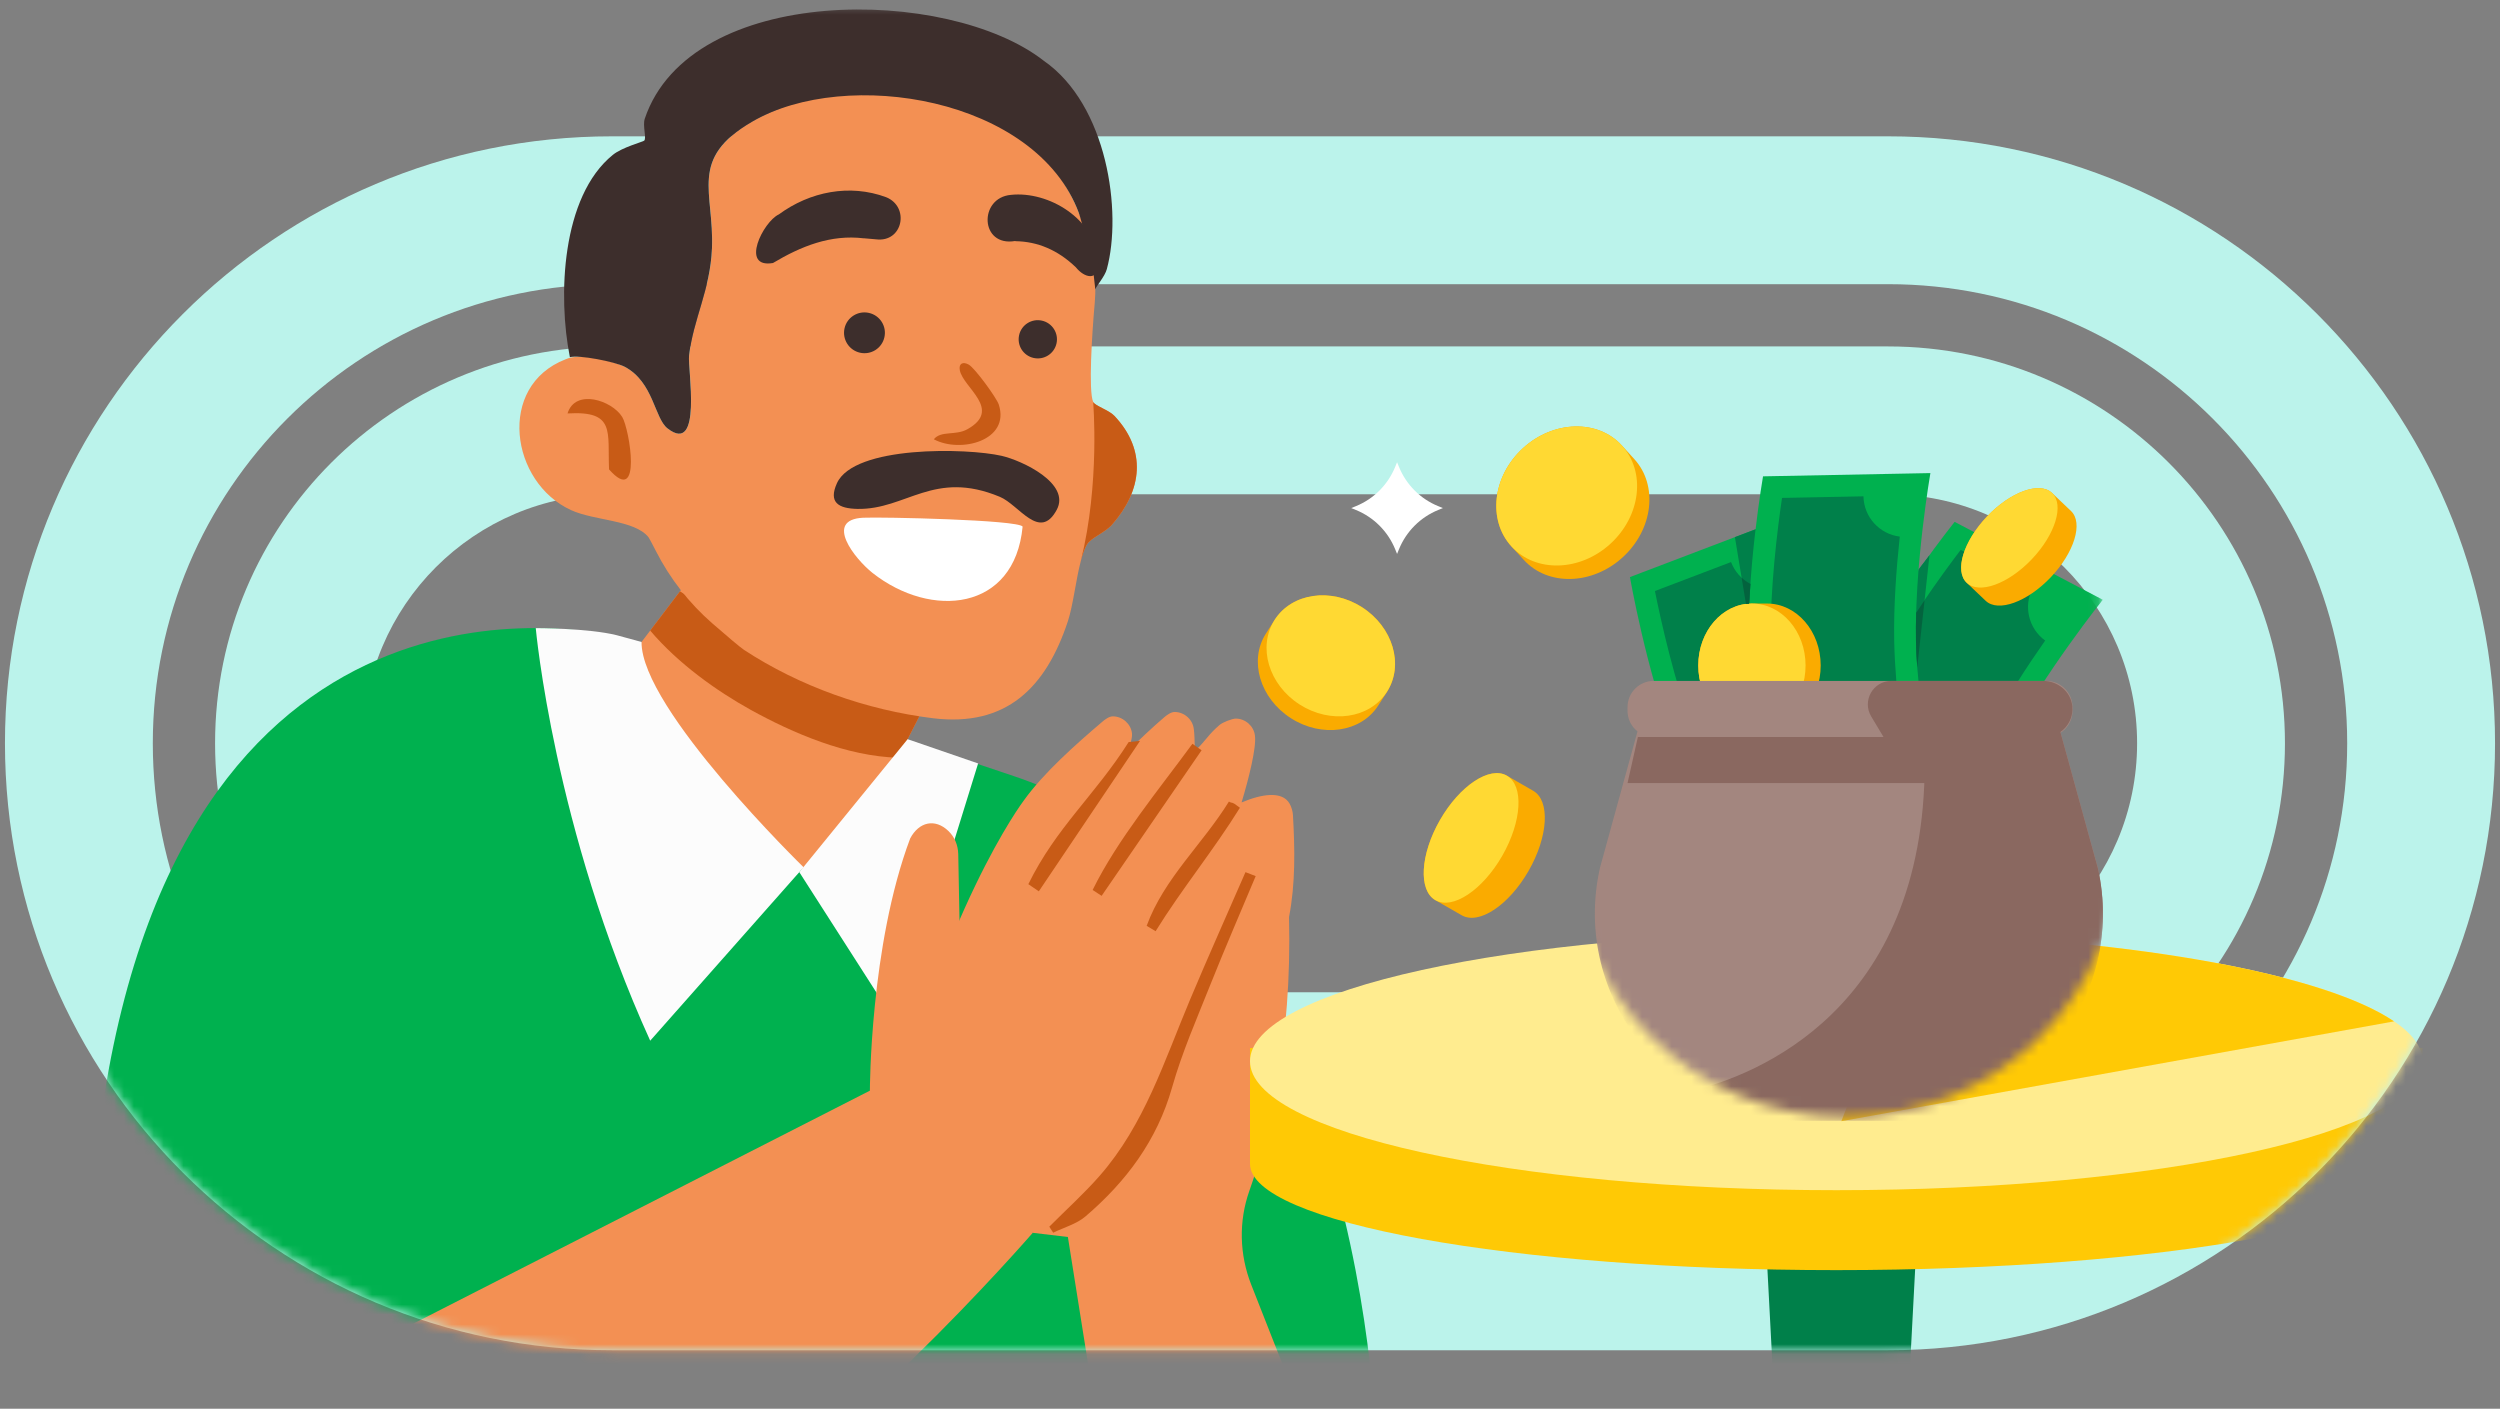
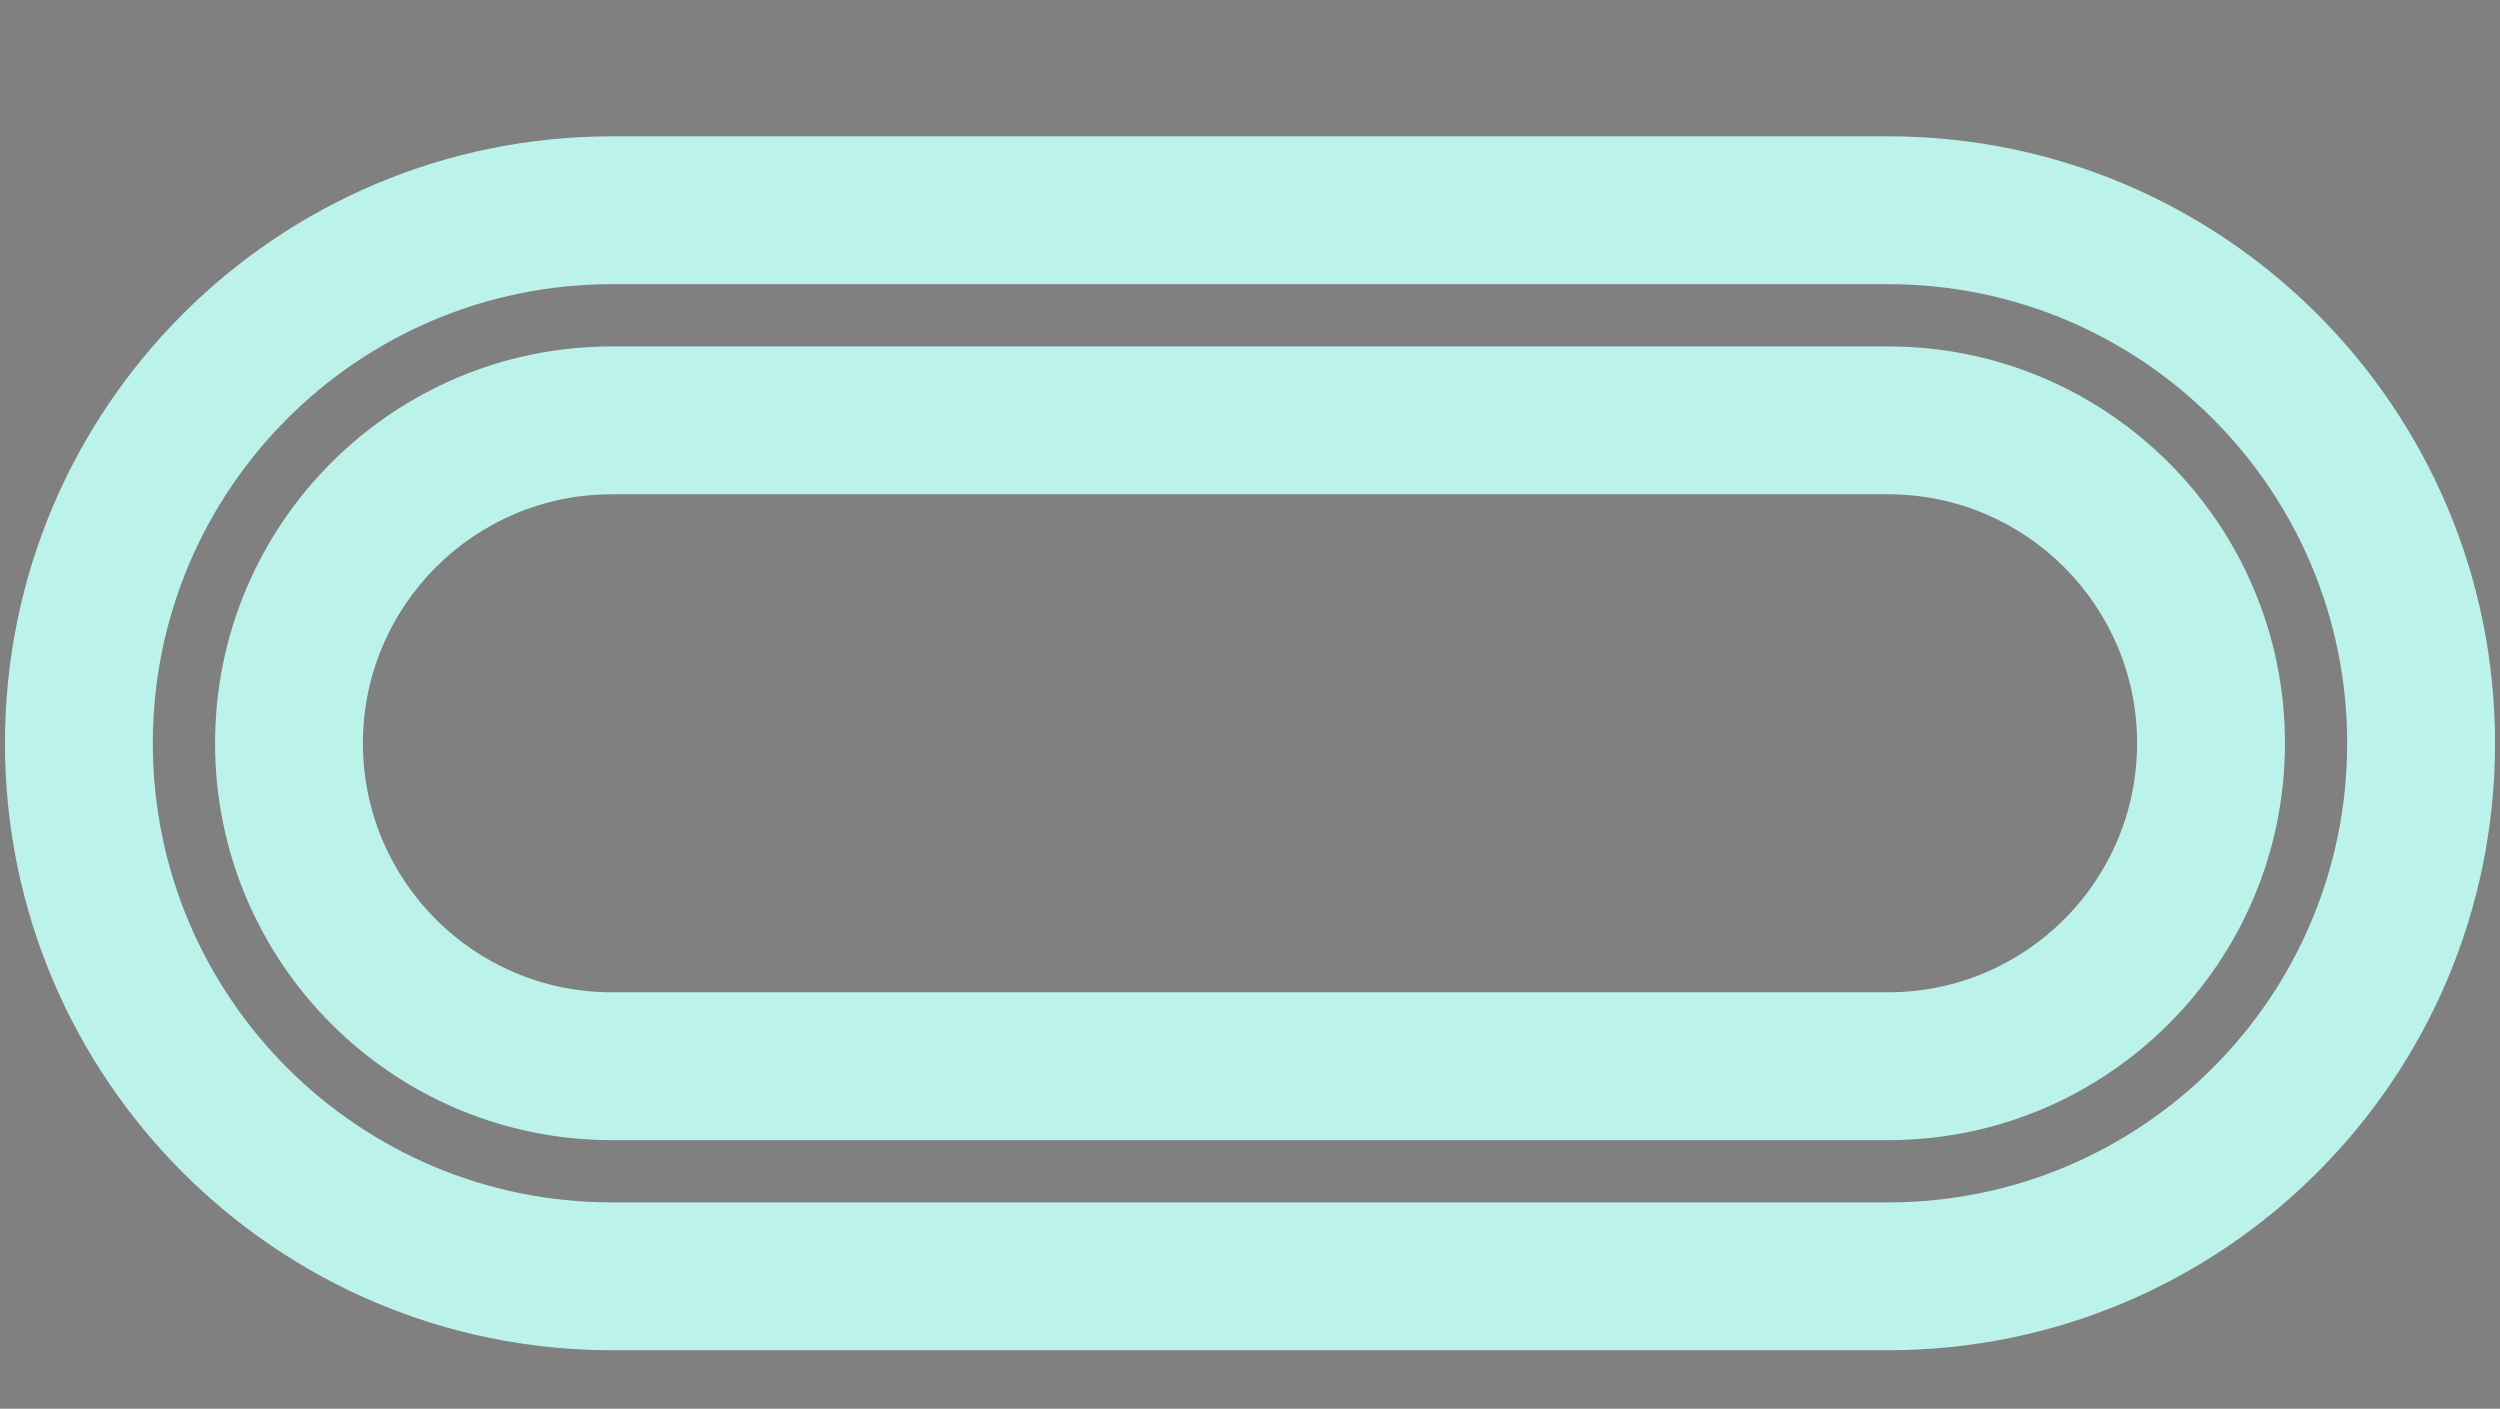
<svg xmlns="http://www.w3.org/2000/svg" width="252" height="142" viewBox="0 0 252 142" fill="none">
  <rect x="0" y="0" width="252" height="142" fill="#808080" stroke="none" />
  <path fill-rule="evenodd" clip-rule="evenodd" d="M190.319 28.645H61.681C36.123 28.645 15.403 49.364 15.403 74.923C15.403 100.482 36.123 121.201 61.681 121.201H190.319C215.878 121.201 236.597 100.482 236.597 74.923C236.597 49.364 215.878 28.645 190.319 28.645ZM61.681 13.742C27.892 13.742 0.5 41.134 0.5 74.923C0.5 108.713 27.892 136.104 61.681 136.104H190.319C224.108 136.104 251.5 108.713 251.5 74.923C251.5 41.134 224.108 13.742 190.319 13.742H61.681Z" fill="#BBF3EB" />
  <path fill-rule="evenodd" clip-rule="evenodd" d="M190.32 49.823H61.683C47.821 49.823 36.583 61.061 36.583 74.923C36.583 88.786 47.821 100.023 61.683 100.023H190.32C204.183 100.023 215.42 88.786 215.42 74.923C215.42 61.061 204.183 49.823 190.32 49.823ZM61.683 34.92C39.59 34.92 21.68 52.83 21.68 74.923C21.68 97.017 39.59 114.926 61.683 114.926H190.32C212.414 114.926 230.323 97.017 230.323 74.923C230.323 52.83 212.414 34.92 190.32 34.92H61.683Z" fill="#BBF3EB" />
  <mask id="mask0_5158_62416" style="mask-type:alpha" maskUnits="userSpaceOnUse" x="0" y="0" width="252" height="137">
-     <path d="M190.319 13.742H122.47L108.827 0.406H36.581V19.131C15.314 28.715 0.5 50.082 0.5 74.924C0.5 108.713 27.892 136.105 61.681 136.105H190.319C224.108 136.105 251.5 108.713 251.5 74.924C251.5 41.134 224.108 13.742 190.319 13.742Z" fill="white" />
-   </mask>
+     </mask>
  <g mask="url(#mask0_5158_62416)">
    <path d="M61.468 64.063C61.468 64.063 18.866 53.466 10.283 111.911L5.992 136.004L138.772 146.493C138.772 146.493 138.016 90.196 102.179 78.228C74.646 69.033 61.468 64.063 61.468 64.063Z" fill="#00B14F" />
-     <path d="M97.143 63.482L83.819 89.458L57.742 73.834L71.694 55.453L97.143 63.482Z" fill="#F39053" />
    <path d="M54.004 63.313C54.004 63.313 55.817 83.502 65.54 104.903L81.003 87.421C81.003 87.421 64.598 71.442 64.668 64.712L62.166 64.029C59.308 63.313 54.004 63.313 54.004 63.313Z" fill="#FCFCFC" />
-     <path d="M95.593 66.506C95.593 66.46 95.597 66.415 95.597 66.369C86.868 66.355 77.827 64.344 70.029 60.487C69.758 60.352 69.216 60.024 68.543 59.607L65.539 63.564C68.366 66.894 72.225 69.639 75.64 71.535C79.96 73.921 85.361 76.233 90.53 76.378L95.593 66.506Z" fill="#C85B16" />
    <path d="M112.337 41.923C111.786 41.336 110.361 40.903 110.191 40.512C109.708 39.412 110.068 33.686 110.351 30.511C110.768 25.839 108.861 21.753 108.752 21.467C103.897 8.793 85.644 6.552 75.819 12.264C69.372 16.018 72.007 19.306 71.771 25.044C71.602 29.215 69.891 32.132 69.462 35.854C69.313 37.13 70.837 45.959 67.286 43.178C65.961 42.135 65.882 38.512 62.977 36.972C61.99 36.455 58.594 35.489 57.015 36.215C50.034 38.92 51.458 48.654 57.579 51.427C59.961 52.51 63.974 52.4 65.373 54.158C65.445 54.248 65.743 54.816 66.12 55.554C67.534 58.326 69.464 60.803 71.812 62.845C73.227 64.075 74.6 65.246 74.995 65.507C80.609 69.189 87.349 71.571 94.035 72.397C101.446 73.305 105.424 69.31 107.636 62.643C108.179 60.992 108.45 58.419 108.952 56.523L108.954 56.517C109.118 55.884 109.311 55.324 109.553 54.907C109.945 54.209 111.368 53.714 112.1 52.878C115.133 49.42 115.618 45.416 112.337 41.923Z" fill="#F39053" />
    <path d="M61.393 47.316C61.227 43.489 62.055 41.387 57.207 41.675C57.985 39.143 61.671 40.351 62.714 42.021C63.462 43.235 64.758 51.121 61.393 47.316Z" fill="#C85B16" />
    <path d="M94.129 44.28C94.855 43.377 96.319 43.936 97.515 43.265C101.071 41.271 97.082 39.09 96.747 37.315C96.626 36.647 97.052 36.42 97.647 36.752C98.267 37.098 100.459 40.103 100.68 40.786C101.847 44.412 96.821 45.72 94.129 44.28Z" fill="#C85B16" />
    <path d="M112.1 52.879C111.367 53.714 109.945 54.209 109.552 54.908C109.31 55.325 109.118 55.885 108.953 56.517C110.891 48.713 110.19 40.512 110.19 40.512C110.36 40.904 111.785 41.336 112.337 41.924C115.616 45.417 115.132 49.421 112.1 52.879Z" fill="#C85B16" />
    <path d="M106.515 51.396C104.795 54.583 102.731 50.887 100.779 50.078C94.127 47.31 91.359 51.387 86.434 51.298C84.5 51.259 83.492 50.641 84.362 48.711C86.096 44.879 97.476 45.153 100.955 45.946C103.053 46.427 107.954 48.74 106.515 51.396Z" fill="#3D2E2C" />
    <path d="M89.147 33.997C88.897 35.11 87.798 35.804 86.684 35.552C85.579 35.303 84.878 34.202 85.129 33.089C85.379 31.983 86.484 31.291 87.591 31.541C88.704 31.792 89.398 32.891 89.147 33.997Z" fill="#3D2E2C" />
    <path d="M106.495 34.624C106.259 35.667 105.222 36.316 104.185 36.081C103.143 35.846 102.492 34.817 102.728 33.773C102.962 32.737 103.992 32.086 105.035 32.322C106.071 32.556 106.728 33.588 106.495 34.624Z" fill="#3D2E2C" />
    <path d="M87.949 57.75C86.164 56.331 83.023 52.384 87.005 52.187C88.85 52.096 102.645 52.4 103.08 53.08C102.279 61.611 93.857 62.41 87.949 57.75Z" fill="white" />
    <path d="M111.567 27.13C111.37 27.873 110.5 28.84 110.404 29.164L110.112 26.536C110.112 26.536 108.99 22.122 108.747 21.467C104.435 9.847 85.332 6.731 75.814 12.264C69.367 16.018 72.002 19.306 71.766 25.044C71.597 29.215 69.886 32.132 69.457 35.854C69.308 37.13 70.832 45.959 67.281 43.178C65.956 42.135 65.877 38.512 62.972 36.972C61.985 36.456 58.354 35.753 57.444 36.004C56.219 29.863 56.593 19.8 61.778 15.607C62.715 14.847 64.804 14.296 64.933 14.178C65.195 13.935 64.758 12.674 64.991 11.969C69.599 -1.693 95.576 -1.416 105.212 6.125C111.629 10.576 113.13 21.383 111.567 27.13Z" fill="#3D2E2C" />
    <path d="M87.071 24.023C83.73 23.616 80.741 24.824 77.916 26.511C74.567 27.088 76.927 22.339 78.509 21.611C81.653 19.302 85.66 18.523 89.313 19.874C91.727 20.836 91.023 24.471 88.302 24.124C88.284 24.123 87.086 24.013 87.071 24.017V24.023Z" fill="#3D2E2C" />
    <path d="M102.329 24.293C98.768 24.911 98.631 19.919 101.914 19.641C105.678 19.246 110.46 22.045 110.747 26.455C110.742 28.431 109.283 27.995 108.455 26.953C106.633 25.199 104.591 24.342 102.35 24.312L102.349 24.299L102.329 24.293Z" fill="#3D2E2C" />
    <path fill-rule="evenodd" clip-rule="evenodd" d="M80.57 87.912L91.49 74.51L98.594 76.956L90.437 103.31L80.57 87.912Z" fill="#FCFCFC" />
    <path d="M125.936 120.035C127.922 114.435 130.243 105.074 129.935 92.436C130.589 89.041 130.524 85.621 130.331 82.184C130.316 81.779 130.17 81.317 129.986 80.998C129.241 79.708 127.188 80.026 125.149 80.889C125.874 78.487 126.661 75.361 126.497 74.145C126.385 73.188 125.539 72.438 124.573 72.434C124.205 72.433 123.231 72.812 122.927 73.081C121.828 74.017 121.541 74.646 120.632 75.519C120.326 75.813 120.486 74.595 120.335 73.479C120.223 72.521 119.377 71.771 118.411 71.768C118.043 71.766 117.618 72.068 117.314 72.337C116.222 73.267 114.953 74.465 113.854 75.549C113.601 75.797 114.188 74.543 114.104 73.92C113.992 72.962 113.145 72.212 112.18 72.209C111.812 72.207 111.387 72.509 111.083 72.778C108.463 75.01 105.175 77.913 103.171 80.729C103.171 80.729 94.852 91.738 89.188 116.029L104.098 124.267L107.642 124.688L111.996 152.056L134.245 150.148L126.124 129.496C124.932 126.465 124.848 123.105 125.936 120.035Z" fill="#F39053" />
    <path d="M26.48 141.172C26.48 141.172 54.627 161.068 68.93 154.711C83.234 148.354 104.103 124.267 104.103 124.267L96.838 100.562C96.827 99 96.636 87.636 96.591 86.074C96.563 85.189 96.238 84.374 95.591 83.757C94.254 82.479 92.634 82.833 91.746 84.516C87.684 95.318 87.684 109.939 87.684 109.939L26.48 141.172Z" fill="#F39053" />
    <path d="M124.982 81.422C122.333 85.705 119.135 89.583 116.486 93.865L115.582 93.326C117.337 88.53 121.237 85.078 123.874 80.798C124.241 81.009 124.069 80.812 124.435 81.023L124.982 81.422Z" fill="#C85B16" />
    <path d="M114.918 74.678C111.22 80.178 108.411 84.345 104.713 89.845C104.361 89.603 104.008 89.366 103.656 89.124C106.491 83.358 110.358 80.185 113.769 74.799C114.151 74.758 114.535 74.719 114.918 74.678Z" fill="#C85B16" />
    <path d="M126.574 88.311C125.053 91.939 123.483 95.553 122.026 99.204C120.655 102.647 119.149 106.069 118.143 109.624C116.628 114.962 113.511 119.111 109.413 122.617C108.517 123.382 107.256 123.721 106.16 124.257C106.03 124.052 105.901 123.848 105.77 123.649C107.466 121.941 109.265 120.326 110.849 118.517C115.357 113.37 117.369 106.923 119.956 100.769C121.768 96.46 123.679 92.195 125.544 87.912L126.579 88.313L126.574 88.311Z" fill="#C85B16" />
    <path d="M121.12 75.627C117.958 80.257 114.206 85.673 111.043 90.302C110.744 90.103 110.442 89.91 110.137 89.71C112.633 84.629 116.871 79.516 120.196 74.972C120.502 75.19 120.814 75.409 121.12 75.627Z" fill="#C85B16" />
    <path d="M176.969 105.411L180.043 163.778C180.163 165.997 182.619 167.755 185.601 167.757C188.582 167.755 191.039 166.003 191.159 163.778L194.234 105.411H176.969Z" fill="#00804A" />
    <path d="M228.834 105.643C218.023 103.489 202.434 102.133 185.101 102.133C167.768 102.133 152.18 103.489 141.369 105.643H126V117.312C126 123.232 152.462 128.029 185.101 128.029C217.74 128.029 244.202 123.232 244.202 117.312V105.643H228.834Z" fill="#FFC905" />
    <path d="M185.101 119.971C217.741 119.971 244.202 114.152 244.202 106.969C244.202 99.787 217.741 93.967 185.101 93.967C152.462 93.967 126 99.797 126 106.969C126 114.141 152.462 119.971 185.101 119.971Z" fill="#FFEC8F" />
    <path d="M192.932 94.084L185.609 113.017L241.32 102.954C234.406 98.265 215.721 94.748 192.932 94.084Z" fill="#FFC905" />
    <path d="M206.547 31.729L206.553 31.735L206.556 31.737L206.547 31.729Z" fill="#5AB828" />
    <mask id="mask1_5158_62416" style="mask-type:alpha" maskUnits="userSpaceOnUse" x="158" y="36" width="56" height="77">
      <path d="M211.821 74.467V36.136H158.392V81.799C158.287 82.781 158.23 83.777 158.23 84.786C158.23 100.141 170.674 112.59 186.035 112.59C201.396 112.59 213.832 100.141 213.832 84.786C213.823 81.138 213.105 77.658 211.821 74.467Z" fill="white" />
    </mask>
    <g mask="url(#mask1_5158_62416)">
      <path d="M187.599 66.709C184.038 73.48 181.32 78.693 181.32 78.693L196.253 86.546C196.253 86.546 198.971 81.333 202.532 74.562C206.094 67.791 211.96 60.457 211.96 60.457L197.027 52.604C197.027 52.604 191.16 59.938 187.599 66.709Z" fill="#00B14F" />
      <path d="M185.935 77.68C185.749 77.582 185.559 77.505 185.367 77.438C186.454 74.483 187.918 70.851 189.555 67.738C192.057 62.982 195.792 57.858 197.639 55.425L204.905 59.247C203.926 61.109 204.496 63.37 206.153 64.569C204.328 67.173 202.225 70.392 200.574 73.533C198.09 78.255 196.035 80.151 194.954 83.365L187.688 79.544C188.761 77.502 187.977 78.753 185.935 77.68Z" fill="#00804A" />
      <path d="M168.636 74.57C171.357 81.72 176.3 85.93 176.3 85.93L192.068 79.928C192.068 79.928 187.126 75.719 184.405 68.569C181.684 61.418 180.066 52.167 180.066 52.167L164.297 58.169C164.297 58.169 165.916 67.419 168.636 74.57Z" fill="#00B14F" />
      <path d="M175.759 79.299C175.564 79.373 175.38 79.465 175.203 79.565C173.707 76.795 171.952 77.07 170.701 73.783C168.789 68.76 167.419 62.569 166.816 59.575L174.49 56.655C175.238 58.621 177.311 59.69 179.306 59.24C180.052 62.331 181.073 66.039 182.336 69.355C184.233 74.342 187.127 75.859 188.822 78.796L181.148 81.717C180.328 79.561 177.916 78.478 175.759 79.299Z" fill="#00804A" />
      <path d="M176.264 64.918C176.412 72.567 178.37 77.976 178.37 77.976L195.239 77.648C195.239 77.648 193.282 72.239 193.133 64.59C192.984 56.941 194.583 47.687 194.583 47.687L177.713 48.015C177.713 48.015 176.115 57.269 176.264 64.918Z" fill="#00B14F" />
      <path d="M180.117 75.329C179.908 75.333 179.703 75.358 179.503 75.392C179.029 72.279 178.559 68.391 178.49 64.875C178.385 59.502 179.185 53.212 179.627 50.19L187.837 50.03C187.877 52.134 189.468 53.839 191.498 54.089C191.157 57.25 190.868 61.085 190.937 64.633C191.041 69.967 191.979 75.927 192.583 79.264L184.374 79.424C184.329 77.118 182.423 75.284 180.117 75.329Z" fill="#00804A" />
      <path d="M206.847 49.693C205.598 48.505 202.659 49.568 200.283 52.067C197.907 54.566 196.994 57.554 198.243 58.742L200.155 60.56C201.404 61.748 204.343 60.685 206.719 58.187C209.095 55.688 210.008 52.7 208.759 51.512L206.847 49.693Z" fill="#FAAB00" />
      <path d="M204.807 56.368C207.182 53.869 208.096 50.881 206.847 49.693C205.598 48.505 202.659 49.568 200.283 52.067C197.907 54.566 196.994 57.554 198.243 58.742C199.492 59.929 202.431 58.867 204.807 56.368Z" fill="#FFD933" />
      <path d="M176.592 60.837H178.117C181.104 60.837 183.526 63.632 183.526 67.081C183.526 70.529 181.104 73.325 178.117 73.325H176.592C173.605 73.325 171.184 70.529 171.184 67.081C171.184 63.632 173.605 60.837 176.592 60.837Z" fill="#FAAB00" />
      <path d="M176.592 73.325C179.579 73.325 182.001 70.529 182.001 67.081C182.001 63.632 179.579 60.837 176.592 60.837C173.604 60.837 171.184 63.632 171.184 67.081C171.184 70.529 173.605 73.325 176.592 73.325Z" fill="#FFD933" />
      <path d="M191.065 112.954H181.672C168.279 112.954 158.342 100.535 161.279 87.468L165.911 70.636H206.824L211.458 87.468C214.395 100.535 204.457 112.954 191.065 112.954Z" fill="#A3867F" />
      <path d="M206.271 68.635H166.695C165.237 68.635 164.055 69.818 164.055 71.276V71.65C164.055 73.109 165.237 74.291 166.695 74.291H206.271C207.73 74.291 208.912 73.109 208.912 71.65V71.276C208.912 69.818 207.73 68.635 206.271 68.635Z" fill="#A3867F" />
      <path d="M181.667 112.954H191.06C204.452 112.954 214.39 100.535 211.453 87.468L206.82 70.636H194.012V76.881C194.012 101.924 176.801 108.393 170.77 109.891C173.919 111.821 177.634 112.954 181.667 112.954Z" fill="#8A6860" />
      <path d="M205.95 68.635H190.648C188.808 68.635 187.673 70.641 188.617 72.218L189.86 74.291H206.072C207.725 74.291 209.047 72.872 208.887 71.186C208.747 69.715 207.428 68.635 205.95 68.635Z" fill="#8A6860" />
      <path d="M164.055 78.933H197.697V74.291H165.098L164.055 78.933Z" fill="#8A6860" />
      <path d="M176.307 60.854L176.348 60.377C176.476 57.865 176.716 55.407 176.96 53.351L174.879 54.142L175.993 60.877C176.096 60.864 176.201 60.86 176.307 60.854Z" fill="#00804A" />
      <path d="M175.555 58.227L175.992 60.877C176.096 60.864 176.201 60.86 176.306 60.853L176.348 60.377C176.374 59.866 176.405 59.359 176.44 58.856C176.12 58.687 175.823 58.476 175.555 58.227Z" fill="#03633E" />
      <path d="M193.131 64.59C193.149 65.525 193.194 66.425 193.26 67.287L194.492 55.964L193.392 57.388C193.205 59.73 193.085 62.236 193.131 64.59Z" fill="#00804A" />
      <path d="M193.152 61.764C193.125 62.716 193.111 63.666 193.129 64.59C193.148 65.525 193.193 66.425 193.258 67.287L193.997 60.504C193.717 60.914 193.436 61.334 193.152 61.764Z" fill="#03633E" />
    </g>
    <path d="M139.81 69.737L138.924 71.119C137.189 73.827 133.248 74.398 130.122 72.394C126.996 70.391 125.868 66.572 127.604 63.865L128.49 62.482C130.225 59.775 134.166 59.203 137.292 61.207C140.418 63.21 141.545 67.029 139.81 69.737Z" fill="#FAAB00" />
    <path d="M139.803 69.737C141.538 67.029 140.411 63.21 137.285 61.207C134.159 59.204 130.218 59.775 128.483 62.482C126.747 65.19 127.875 69.009 131.001 71.012C134.127 73.015 138.067 72.444 139.803 69.737Z" fill="#FFD933" />
    <path d="M163.484 44.906L164.727 46.264C167.162 48.925 166.645 53.361 163.573 56.172C160.501 58.982 156.037 59.103 153.603 56.442L152.359 55.084C149.925 52.423 150.442 47.987 153.513 45.176C156.586 42.366 161.05 42.245 163.484 44.906Z" fill="#FAAB00" />
    <path d="M162.33 54.813C165.402 52.002 165.919 47.567 163.485 44.906C161.05 42.245 156.586 42.366 153.513 45.176C150.442 47.987 149.925 52.423 152.359 55.084C154.794 57.745 159.257 57.623 162.33 54.813Z" fill="#FFD933" />
    <path d="M151.889 78.187L154.543 79.71C156.276 80.704 156.069 84.32 154.08 87.786C152.091 91.251 149.074 93.254 147.341 92.26L144.687 90.737C142.954 89.742 143.162 86.126 145.15 82.66C147.139 79.195 150.157 77.192 151.889 78.187Z" fill="#FAAB00" />
    <path d="M151.427 86.263C153.416 82.797 153.623 79.181 151.89 78.187C150.157 77.192 147.14 79.195 145.151 82.661C143.161 86.126 142.954 89.742 144.688 90.737C146.421 91.732 149.438 89.728 151.427 86.263Z" fill="#FFD933" />
    <path d="M136.203 51.213L136.681 51.408C137.569 51.771 138.376 52.307 139.054 52.985C139.731 53.663 140.267 54.469 140.63 55.357L140.825 55.835L141.02 55.357C141.383 54.469 141.918 53.663 142.596 52.985C143.274 52.307 144.08 51.771 144.968 51.408L145.447 51.213L144.968 51.018C144.08 50.656 143.274 50.12 142.596 49.442C141.918 48.764 141.383 47.958 141.02 47.07L140.825 46.592L140.63 47.07C140.267 47.958 139.731 48.764 139.054 49.442C138.376 50.12 137.569 50.656 136.681 51.018L136.203 51.213Z" fill="white" />
  </g>
</svg>